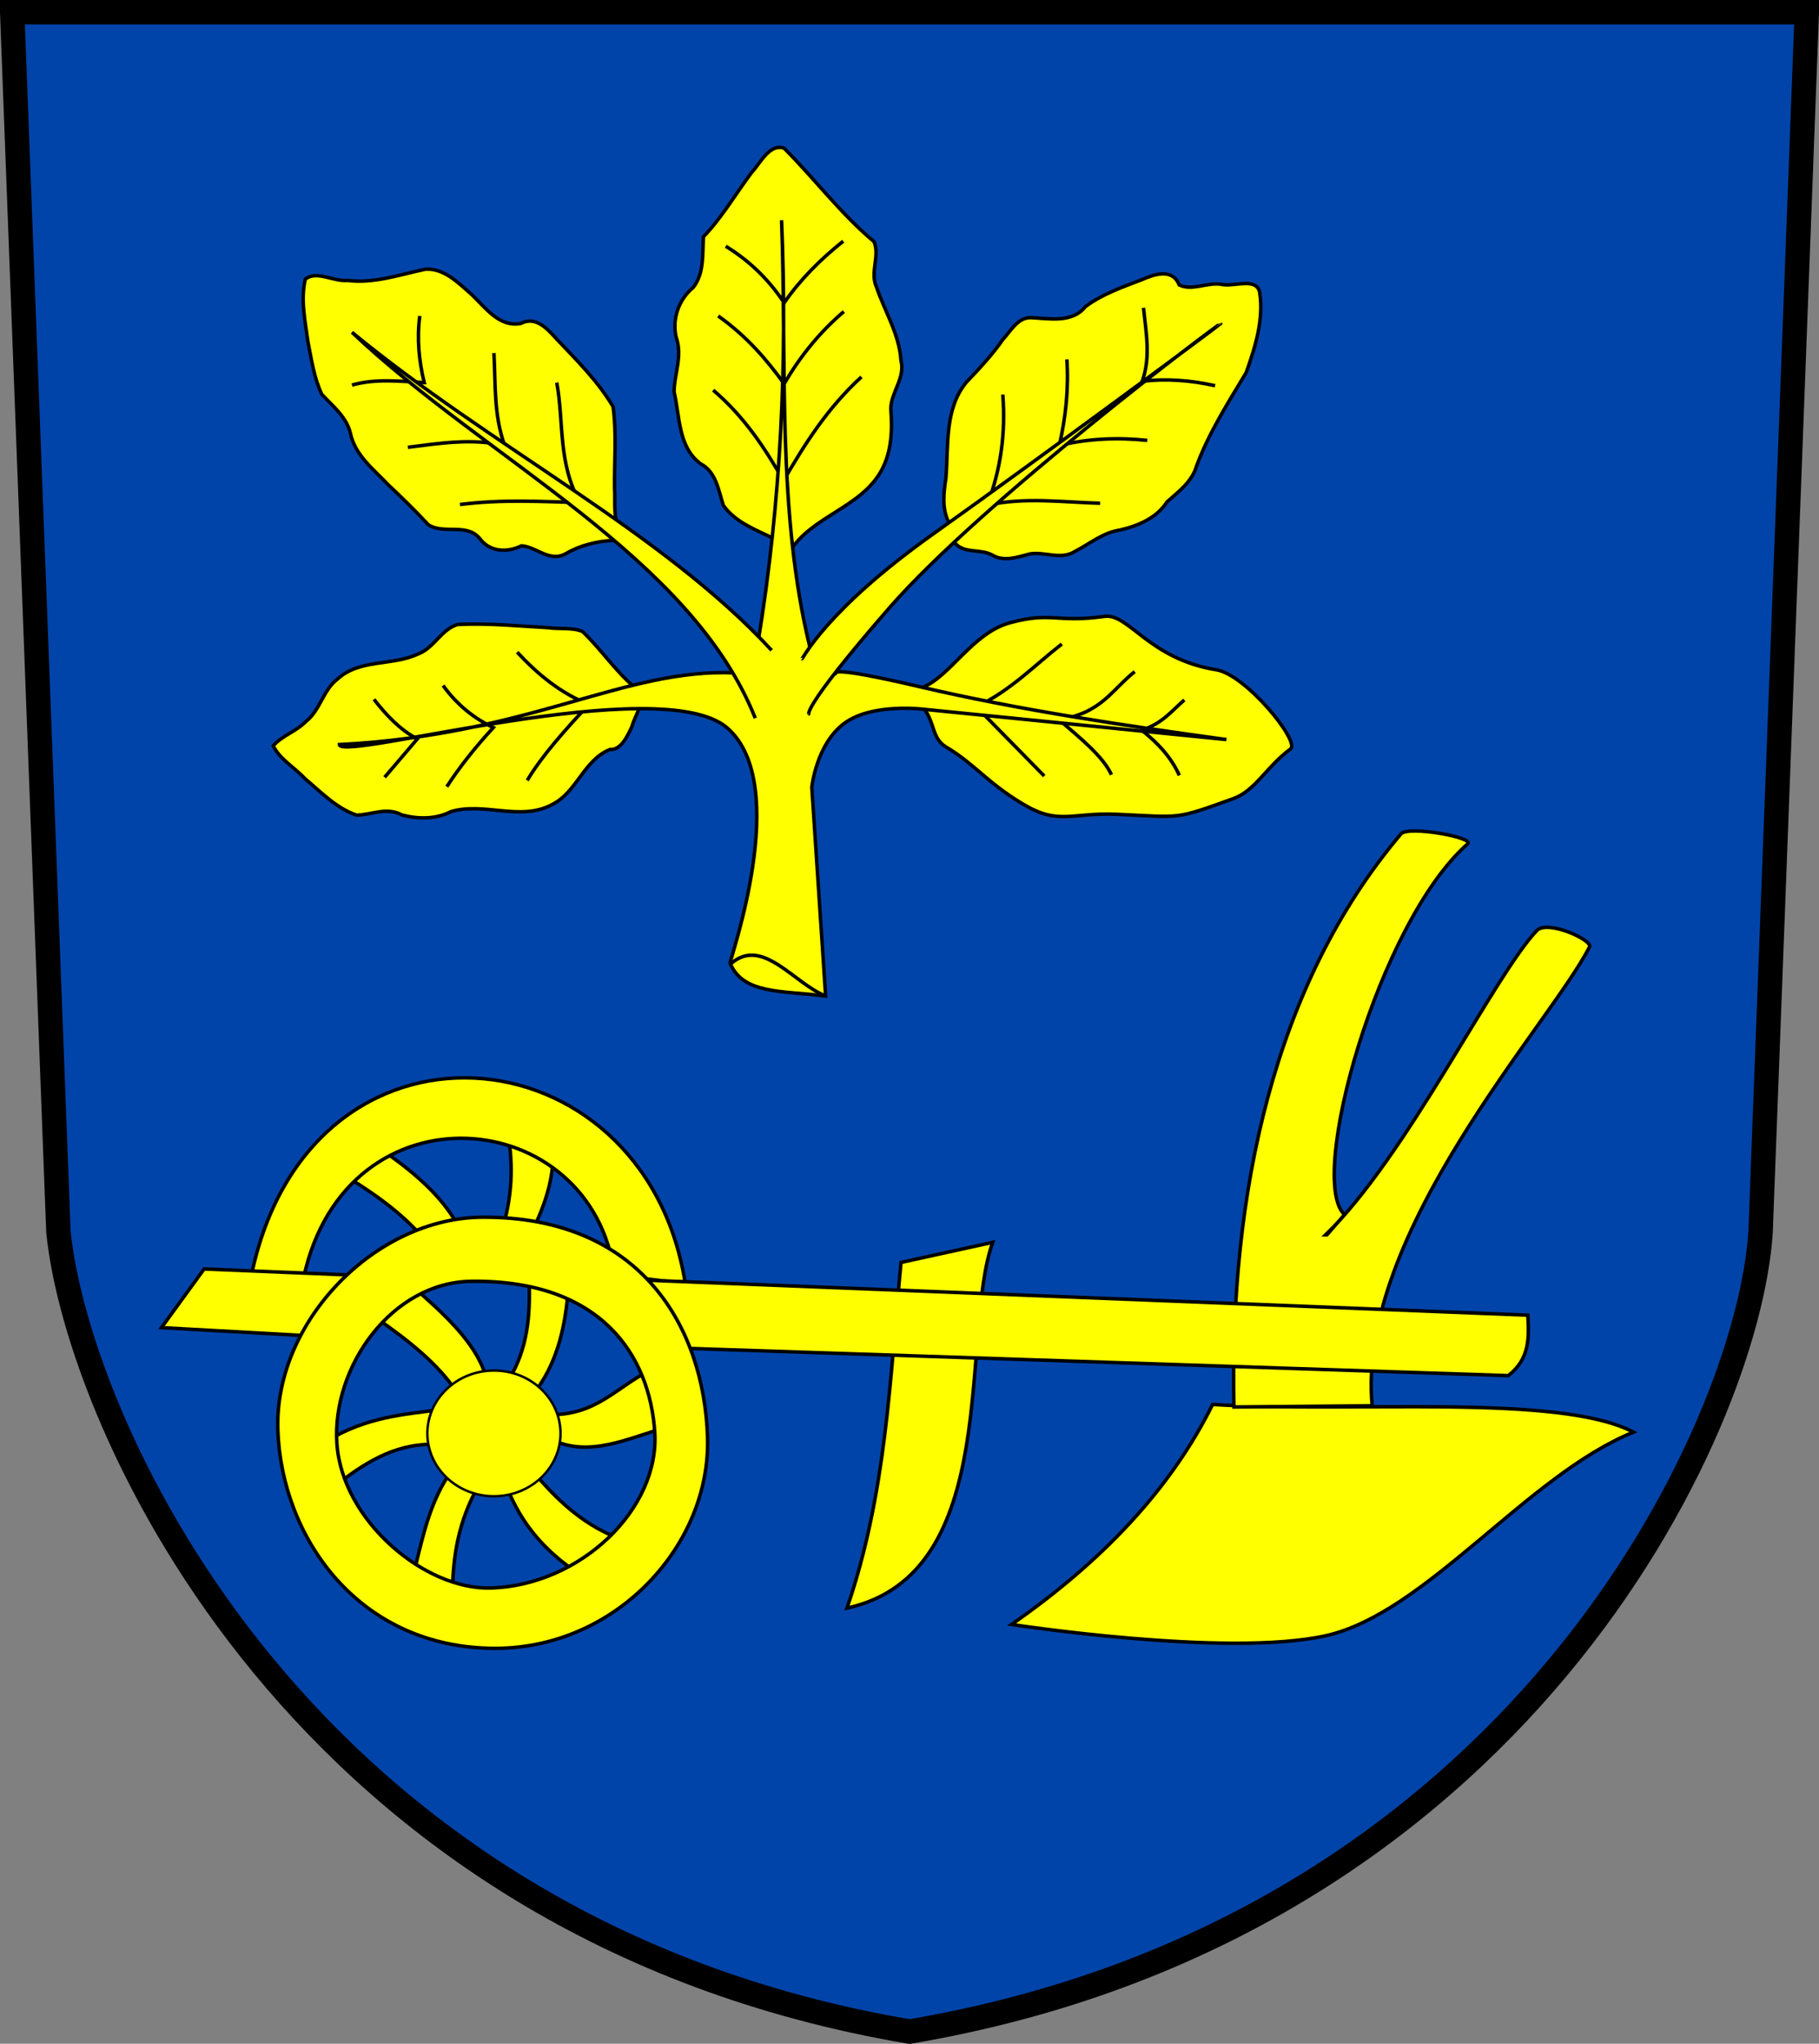
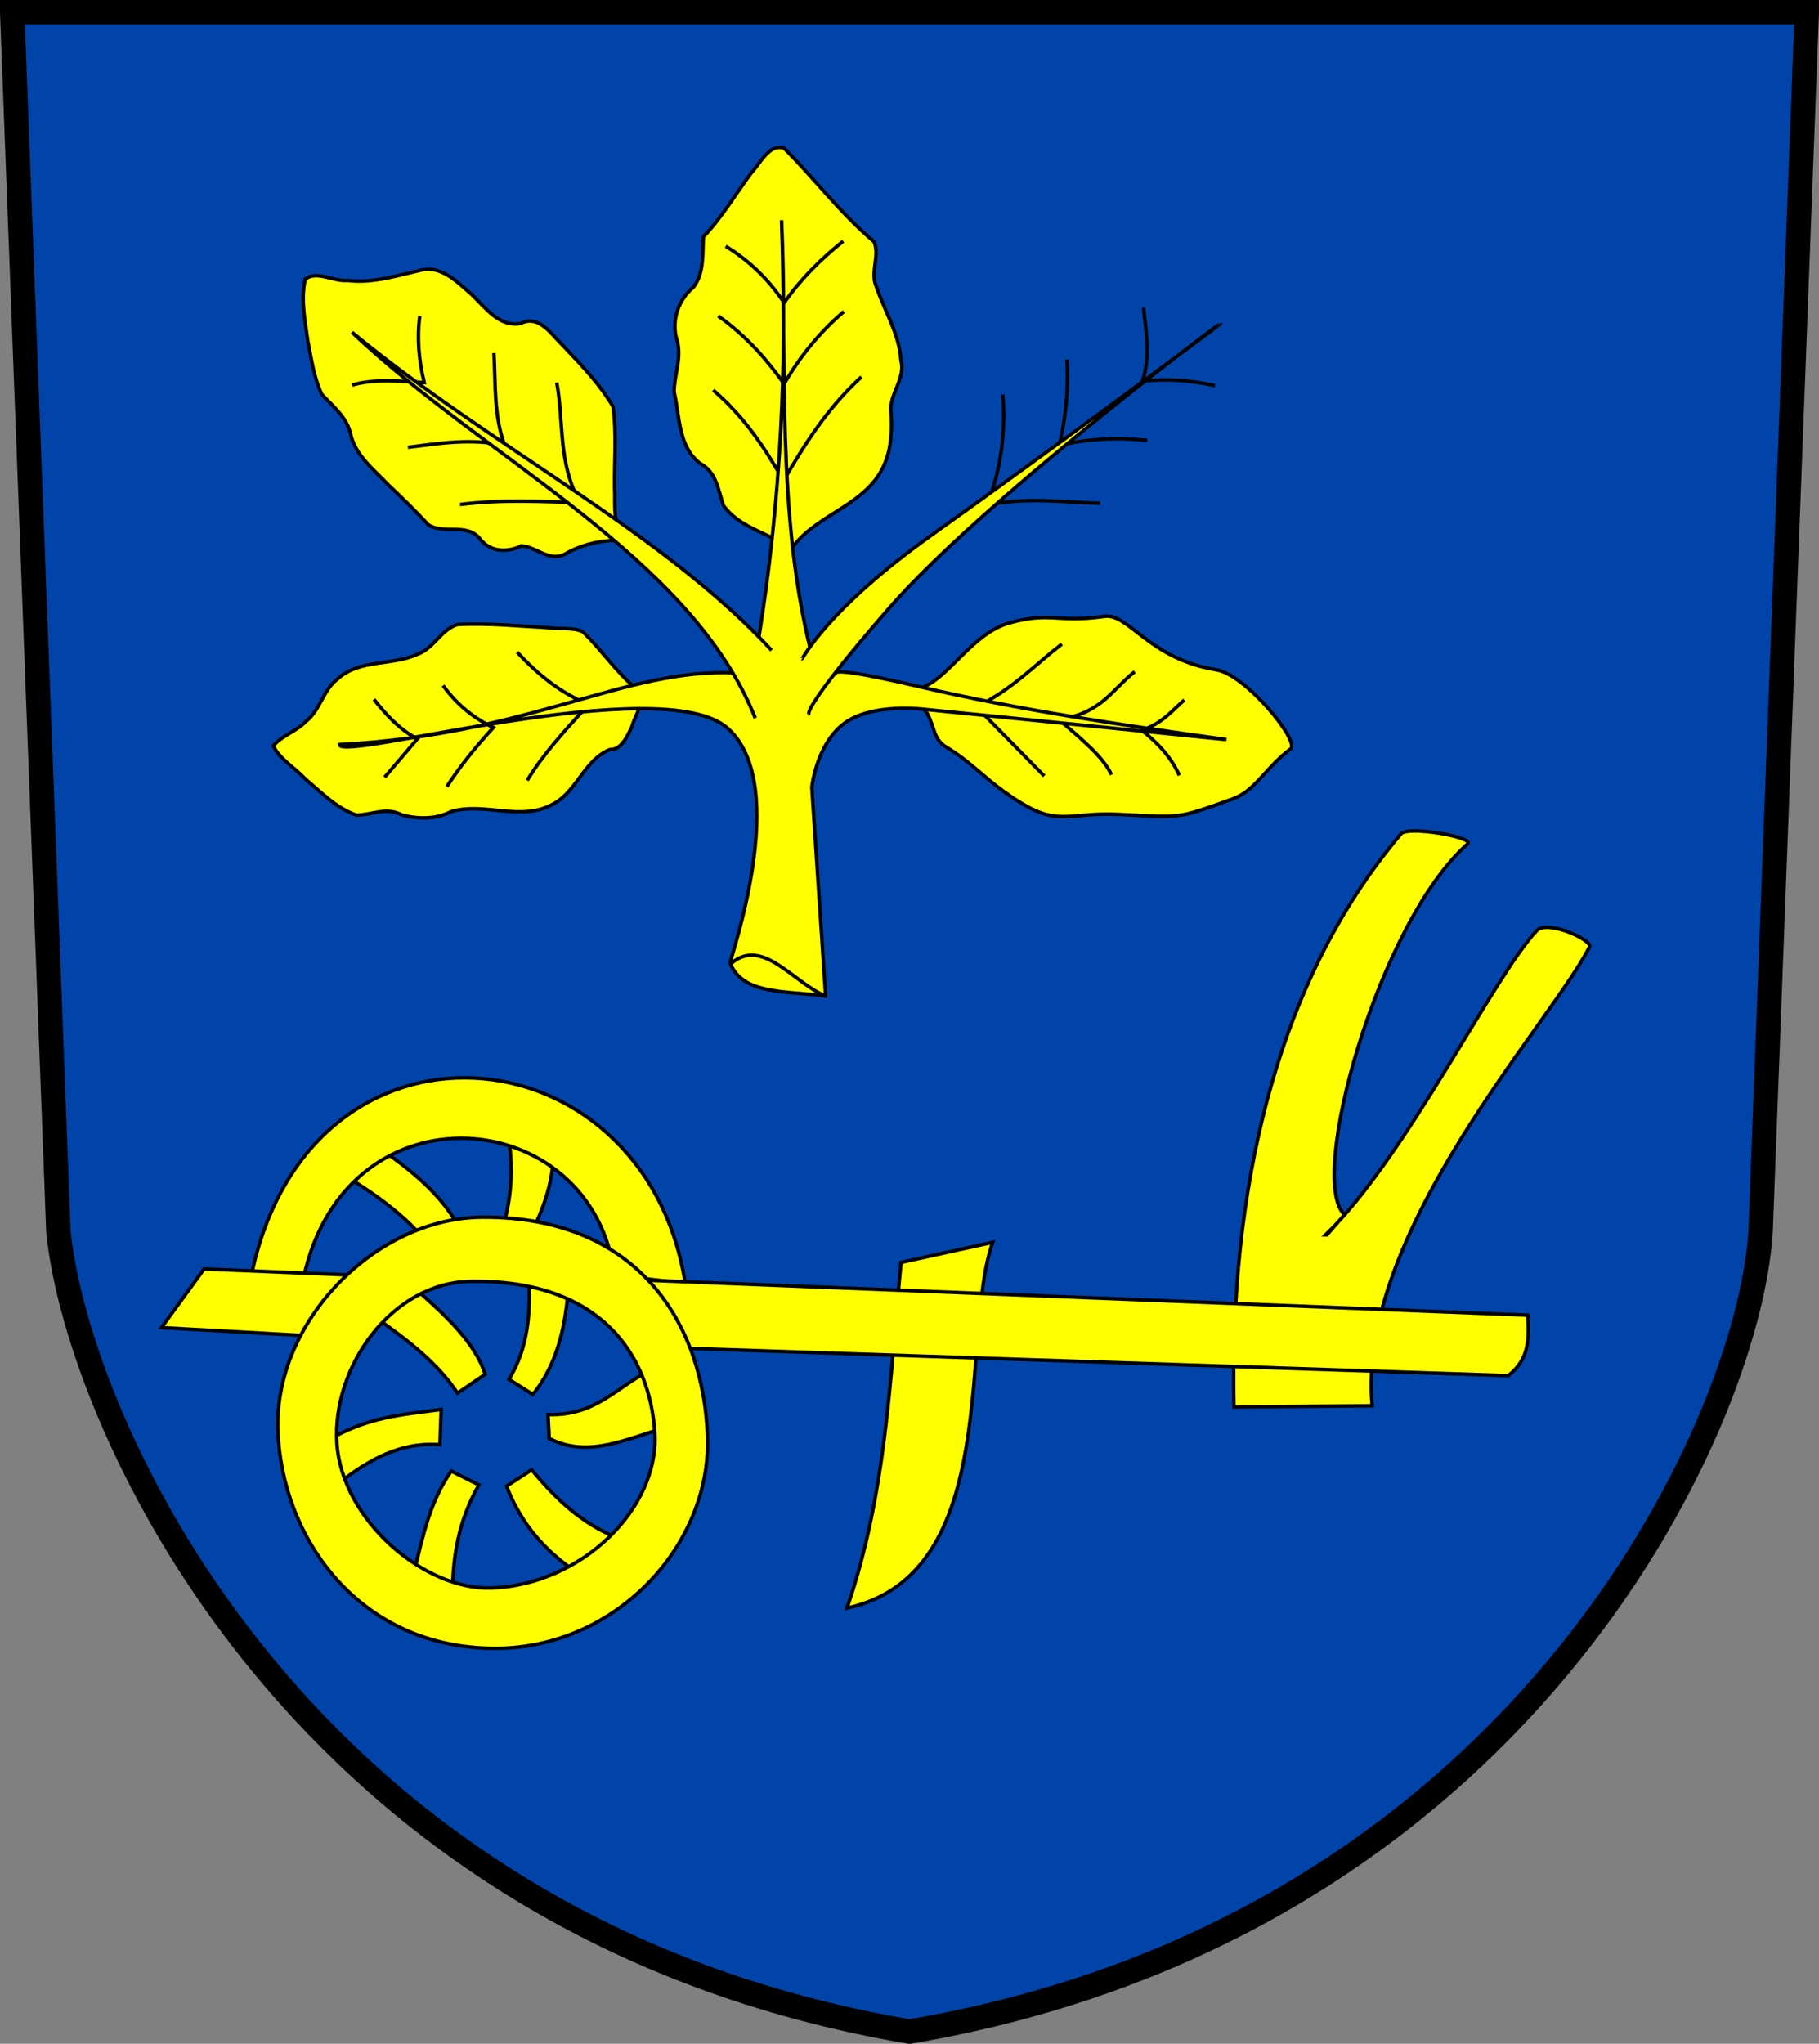
<svg xmlns="http://www.w3.org/2000/svg" xmlns:ns1="http://sodipodi.sourceforge.net/DTD/sodipodi-0.dtd" xmlns:ns2="http://www.inkscape.org/namespaces/inkscape" id="svg2" ns1:version="0.32" ns2:version="0.44.1" width="521.377" height="585.546" version="1.0" ns1:docbase="E:\Temp\Wiki" ns1:docname="Dobratice CoA.svg">
  <rect width="100%" height="100%" fill="#808080" stroke="none" />
  <defs id="defs5" />
  <ns1:namedview ns2:window-height="715" ns2:window-width="1024" ns2:pageshadow="2" ns2:pageopacity="0.0" guidetolerance="10.0" gridtolerance="10.0" objecttolerance="10.0" borderopacity="1.0" bordercolor="#666666" pagecolor="#ffffff" id="base" ns2:zoom="0.34710841" ns2:cx="470.58977" ns2:cy="292.61733" ns2:window-x="-4" ns2:window-y="-4" ns2:current-layer="svg2" />
  <g id="g4677" transform="translate(353.092,237.578)">
    <path ns1:nodetypes="cccccc" d="M 164.785,-234.078 L 151.543,115.291 C 147.998,171.786 81.839,314.96 -92.404,344.469 C -266.646,314.96 -330.769,170.767 -336.351,115.291 L -349.592,-234.078 L 164.785,-234.078 z " style="fill:#04a;fill-rule:evenodd;stroke:black;stroke-width:7;stroke-linecap:butt;stroke-linejoin:miter;stroke-miterlimit:4;stroke-opacity:1" id="path2900" />
    <path ns1:nodetypes="csssssssscc" id="path1875" d="M -88.355,-34.697 C -85.013,-30.433 -86.103,-26.053 -81.872,-23.533 C -73.709,-18.671 -70.298,-13.475 -60.085,-7.328 C -49.48,-0.945 -46.273,-4.883 -32.716,-4.267 C -14.226,-3.427 -16.557,-2.663 0.415,-8.768 C 6.725,-11.039 9.849,-17.857 16.8,-22.993 C 19.665,-25.11 3.963,-44.336 -4.447,-45.68 C -23.84,-48.78 -29.565,-61.95 -36.498,-60.985 C -50.534,-59.033 -51.482,-62.413 -63.506,-59.185 C -74.492,-56.235 -80.736,-43.532 -89.075,-40.459 L -88.355,-34.697 z " style="fill:yellow;fill-rule:evenodd;stroke:black;stroke-width:1px;stroke-linecap:butt;stroke-linejoin:miter;stroke-opacity:1" />
    <path ns1:nodetypes="ccc" id="path1877" d="M -48.742,-53.063 C -56.665,-46.917 -63.159,-39.914 -73.23,-35.057 L -53.783,-15.251" style="fill:none;fill-rule:evenodd;stroke:black;stroke-width:1px;stroke-linecap:butt;stroke-linejoin:miter;stroke-opacity:1" />
    <path ns1:nodetypes="ccc" id="path1879" d="M -27.855,-45.14 C -34.308,-40.081 -37.538,-33.038 -49.642,-31.456 C -43.53,-26.174 -36.932,-20.892 -34.517,-15.611" style="fill:none;fill-rule:evenodd;stroke:black;stroke-width:1px;stroke-linecap:butt;stroke-linejoin:miter;stroke-opacity:1" />
    <path ns1:nodetypes="ccc" id="path1881" d="M -13.63,-37.038 C -17.272,-33.893 -20.007,-30.205 -25.874,-28.395 C -21.205,-24.714 -17.345,-20.548 -15.07,-15.431" style="fill:none;fill-rule:evenodd;stroke:black;stroke-width:1px;stroke-linecap:butt;stroke-linejoin:miter;stroke-opacity:1" />
-     <path id="path1905" d="M -79.532,-82.232 C -77.018,-78.773 -72.093,-80.479 -68.684,-78.548 C -65.205,-76.518 -61.412,-77.98 -57.861,-78.892 C -53.641,-79.565 -49.156,-77.122 -45.156,-79.484 C -40.861,-81.699 -37.026,-84.988 -32.085,-85.716 C -26.896,-86.913 -21.597,-89.124 -18.6,-93.775 C -15.304,-96.727 -11.405,-99.539 -10.124,-104.083 C -6.572,-113.603 -1.087,-122.209 4.119,-130.861 C 6.694,-138.184 9.207,-146.072 7.951,-153.912 C 6.876,-158.302 0.406,-155.221 -3.178,-156.142 C -7.161,-156.721 -11.413,-154.162 -15.094,-155.941 C -17.049,-160.803 -22.124,-159.063 -25.815,-157.448 C -31.391,-155.309 -37.199,-153.316 -42.017,-149.694 C -45.795,-144.943 -52.366,-146.326 -57.626,-146.568 C -61.414,-146.654 -63.39,-142.708 -65.673,-140.266 C -68.74,-135.839 -72.424,-131.937 -76.12,-128.045 C -82.429,-120.359 -81.197,-109.858 -81.964,-100.602 C -82.595,-96.456 -83.142,-92.089 -81.278,-88.154 C -80.508,-86.248 -80.873,-83.88 -79.532,-82.232 z " style="fill:yellow;fill-rule:evenodd;stroke:black;stroke-width:1px;stroke-linecap:butt;stroke-linejoin:miter;stroke-opacity:1" />
    <path ns1:nodetypes="ccc" id="path1908" d="M -65.667,-124.546 C -64.8,-113.509 -66.234,-102.933 -70.169,-92.856 C -59.001,-95.22 -48.485,-93.672 -37.758,-93.396" style="fill:none;fill-rule:evenodd;stroke:black;stroke-width:1px;stroke-linecap:butt;stroke-linejoin:miter;stroke-opacity:1" />
    <path ns1:nodetypes="ccc" id="path1910" d="M -47.301,-134.63 C -46.735,-126.15 -47.63,-117.962 -49.462,-109.962 C -41.059,-111.959 -32.656,-112.284 -24.253,-111.402" style="fill:none;fill-rule:evenodd;stroke:black;stroke-width:1px;stroke-linecap:butt;stroke-linejoin:miter;stroke-opacity:1" />
    <path ns1:nodetypes="ccc" id="path1912" d="M -25.334,-149.394 C -24.627,-142.372 -23.205,-135.35 -25.694,-128.328 C -18.732,-129.175 -11.769,-128.619 -4.807,-127.067" style="fill:none;fill-rule:evenodd;stroke:black;stroke-width:1px;stroke-linecap:butt;stroke-linejoin:miter;stroke-opacity:1" />
    <path id="path1916" d="M -126.887,-79.352 C -120.516,-89.783 -106.298,-92.009 -100.41,-102.853 C -97.471,-108.284 -97.297,-114.58 -97.771,-120.572 C -97.596,-125.349 -93.56,-129.397 -94.848,-134.289 C -95.32,-141.829 -99.483,-148.284 -101.844,-155.275 C -103.845,-159.516 -100.794,-164.314 -102.587,-168.354 C -112.123,-176.327 -119.603,-186.386 -128.371,-195.137 C -132.552,-196.527 -135.176,-190.765 -137.664,-188.139 C -142.253,-182.011 -146.142,-175.277 -151.452,-169.757 C -151.809,-164.871 -151.144,-159.467 -154.34,-155.282 C -158.507,-151.809 -160.473,-146.382 -159.307,-141 C -157.346,-135.634 -159.839,-130.467 -159.881,-125.302 C -158.214,-118.237 -158.741,-109.539 -152.321,-104.734 C -147.766,-102.344 -147.173,-97.051 -145.75,-92.775 C -142.146,-87.687 -135.919,-85.613 -130.639,-82.94 C -129.388,-81.744 -128.138,-80.548 -126.887,-79.352 z " style="fill:yellow;fill-rule:evenodd;stroke:black;stroke-width:1px;stroke-linecap:butt;stroke-linejoin:miter;stroke-opacity:1" />
    <path ns1:nodetypes="ccc" id="path1919" d="M -145.073,-167.04 C -139.072,-163.314 -133.371,-158.39 -128.328,-150.835 C -123.714,-157.488 -117.935,-163.267 -111.402,-168.481" style="fill:none;fill-rule:evenodd;stroke:black;stroke-width:1px;stroke-linecap:butt;stroke-linejoin:miter;stroke-opacity:1" />
    <path ns1:nodetypes="ccc" id="path1921" d="M -147.234,-147.054 C -138.944,-141.139 -133.282,-134.474 -128.328,-127.607 C -123.794,-135.444 -118.156,-142.397 -111.222,-148.314" style="fill:none;fill-rule:evenodd;stroke:black;stroke-width:1px;stroke-linecap:butt;stroke-linejoin:miter;stroke-opacity:1" />
    <path ns1:nodetypes="ccc" id="path1923" d="M -148.674,-125.807 C -139.593,-118.049 -133.797,-109.058 -128.508,-99.878 C -122.436,-110.296 -116.031,-120.588 -106.18,-129.588" style="fill:none;fill-rule:evenodd;stroke:black;stroke-width:1px;stroke-linecap:butt;stroke-linejoin:miter;stroke-opacity:1" />
    <path id="path1925" d="M -175.323,-85.474 C -177.464,-89.083 -176.69,-93.619 -176.936,-97.659 C -177.049,-105.449 -176.311,-113.341 -177.369,-121.062 C -181.705,-128.393 -187.875,-134.446 -193.693,-140.606 C -196.334,-143.493 -199.574,-147.121 -203.84,-144.904 C -210.02,-143.735 -214.002,-149.51 -217.916,-153.209 C -221.65,-156.464 -225.879,-160.858 -231.213,-160.435 C -238.575,-158.893 -245.916,-156.264 -253.563,-157.236 C -257.442,-156.822 -262.417,-160.221 -265.592,-157.573 C -266.97,-151.683 -265.614,-145.545 -264.825,-139.647 C -263.806,-134.574 -263.084,-129.295 -260.849,-124.593 C -257.699,-121.212 -253.803,-118.184 -252.644,-113.42 C -251.335,-107.159 -245.966,-103.065 -241.787,-98.659 C -237.861,-94.972 -233.995,-91.206 -230.349,-87.252 C -225.898,-84.371 -219.459,-87.797 -215.673,-83.402 C -212.693,-79.314 -207.688,-79.219 -203.607,-81.199 C -199.253,-80.9 -195.604,-76.392 -190.993,-78.915 C -186.786,-81.369 -181.965,-82.535 -177.124,-82.773 C -176.523,-83.673 -175.923,-84.573 -175.323,-85.474 z " style="fill:yellow;fill-rule:evenodd;stroke:black;stroke-width:1px;stroke-linecap:butt;stroke-linejoin:miter;stroke-opacity:1" />
    <path ns1:nodetypes="ccc" id="path1928" d="M -252.208,-127.247 C -245.639,-129.152 -238.53,-128.36 -231.501,-127.967 C -233.037,-134.33 -233.624,-140.692 -232.762,-147.054" style="fill:none;fill-rule:evenodd;stroke:black;stroke-width:1px;stroke-linecap:butt;stroke-linejoin:miter;stroke-opacity:1" />
    <path ns1:nodetypes="ccc" id="path1930" d="M -236.183,-109.421 C -227.078,-110.571 -218.022,-112.057 -208.454,-109.962 C -211.615,-118.784 -211.025,-127.607 -211.515,-136.43" style="fill:none;fill-rule:evenodd;stroke:black;stroke-width:1px;stroke-linecap:butt;stroke-linejoin:miter;stroke-opacity:1" />
    <path ns1:nodetypes="ccc" id="path1932" d="M -221.238,-93.036 C -209.102,-94.561 -198.067,-93.883 -186.847,-93.576 C -193.268,-105.04 -191.404,-116.504 -193.509,-127.967" style="fill:none;fill-rule:evenodd;stroke:black;stroke-width:1px;stroke-linecap:butt;stroke-linejoin:miter;stroke-opacity:1" />
    <path id="path1946" d="M -170.281,-39.919 C -176.351,-44.734 -180.58,-51.363 -186.15,-56.667 C -189.189,-57.894 -192.791,-57.257 -196.054,-57.754 C -204.676,-58.223 -213.34,-59.108 -221.967,-58.656 C -226.674,-57.212 -228.701,-51.847 -233.359,-50.168 C -240.716,-46.748 -250.003,-48.856 -256.355,-43.028 C -260.518,-39.869 -261.278,-34.09 -265.419,-30.867 C -268.135,-28.022 -272.238,-26.857 -274.77,-23.904 C -272.992,-20.132 -268.554,-17.613 -265.646,-14.456 C -261.044,-10.612 -256.675,-6.003 -250.887,-4.037 C -246.539,-4.127 -242.196,-6.469 -237.868,-4.081 C -233.311,-2.882 -228.15,-2.817 -223.889,-5.024 C -214.363,-7.922 -203.928,-2.133 -194.783,-7.102 C -187.716,-10.659 -185.785,-19.796 -178.303,-22.827 C -175.056,-22.624 -173.22,-26.744 -171.938,-29.459 C -171.222,-32.299 -168.857,-35.289 -169.625,-38.168 C -169.844,-38.751 -170.062,-39.335 -170.281,-39.919 z " style="fill:yellow;fill-rule:evenodd;stroke:black;stroke-width:1px;stroke-linecap:butt;stroke-linejoin:miter;stroke-opacity:1" />
    <path ns1:nodetypes="ccc" id="path1949" d="M -245.906,-37.218 C -242.351,-32.655 -238.468,-28.529 -233.482,-25.874 L -242.845,-14.89" style="fill:none;fill-rule:evenodd;stroke:black;stroke-width:1px;stroke-linecap:butt;stroke-linejoin:miter;stroke-opacity:1" />
    <path ns1:nodetypes="ccc" id="path1951" d="M -226.1,-41.179 C -221.833,-35.286 -216.919,-31.656 -211.695,-29.115 C -217.106,-23.231 -221.529,-17.594 -225.019,-12.19" style="fill:none;fill-rule:evenodd;stroke:black;stroke-width:1px;stroke-linecap:butt;stroke-linejoin:miter;stroke-opacity:1" />
    <path ns1:nodetypes="ccc" id="path1953" d="M -204.853,-50.722 C -198.857,-44.26 -192.237,-38.888 -184.326,-35.777 C -191.012,-28.515 -197.635,-21.252 -201.972,-13.99" style="fill:none;fill-rule:evenodd;stroke:black;stroke-width:1px;stroke-linecap:butt;stroke-linejoin:miter;stroke-opacity:1" />
    <path ns1:nodetypes="ccccccssccsccsc" d="M -113.203,-44.42 L -120.924,-52.009 C -130.452,-90.74 -127.557,-133.294 -129.072,-174.492 C -127.389,-134.104 -129.231,-94.01 -135.693,-54.301 L -142.372,-44.78 C -173.822,-46.3 -201.265,-27.048 -255.809,-24.253 C -255.621,-19.142 -163.46,-45.658 -144.533,-28.935 C -125.992,-12.554 -144.114,37.694 -143.813,38.407 C -140.055,47.29 -129.158,46.222 -116.444,47.77 L -120.405,-12.009 C -120.405,-12.009 -119.145,-24.434 -111.042,-30.375 C -102.939,-36.317 -87.994,-34.337 -87.994,-34.337 L -1.566,-25.694 C -31.056,-29.733 -61.185,-34.209 -89.435,-40.819 C -117.685,-47.428 -113.203,-44.42 -113.203,-44.42 z " style="fill:yellow;fill-rule:evenodd;stroke:black;stroke-width:1px;stroke-linecap:butt;stroke-linejoin:miter;stroke-opacity:1" id="path1903" />
    <path ns1:nodetypes="cc" id="path2848" d="M -116.444,47.77 C -125.447,44.281 -134.45,30.733 -143.453,38.407" style="fill:none;fill-rule:evenodd;stroke:black;stroke-width:1px;stroke-linecap:butt;stroke-linejoin:miter;stroke-opacity:1" />
    <path ns1:nodetypes="ccc" id="path1934" d="M -131.929,-51.262 C -163.168,-85.151 -212.032,-109.313 -252.208,-142.372 C -213.403,-105.651 -155.122,-78.243 -136.61,-31.816" style="fill:yellow;fill-rule:evenodd;stroke:black;stroke-width:1px;stroke-linecap:butt;stroke-linejoin:miter;stroke-opacity:1" />
    <path id="path1873" d="M -121.305,-33.076 C -120.904,-32.835 -124.636,-33.061 -98.258,-63.326 C -71.657,-93.846 -3.455,-145.094 -3.187,-144.893 C -3.084,-144.791 -53.92,-107.127 -85.654,-84.573 C -116.656,-62.539 -123.072,-48.581 -123.286,-48.741" style="fill:yellow;fill-rule:evenodd;stroke:black;stroke-width:1px;stroke-linecap:butt;stroke-linejoin:miter;stroke-opacity:1" />
-     <path ns1:nodetypes="cccsc" id="path2850" d="M -63.146,227.829 C -37.565,210.01 -17.672,189.346 -5.527,164.809 C 35.06,167.279 93.696,161.546 115.112,172.731 C 84.706,185.017 55.552,224.721 26.883,231.07 C -1.441,237.343 -63.146,227.829 -63.146,227.829 z " style="fill:yellow;fill-rule:evenodd;stroke:black;stroke-width:1px;stroke-linecap:butt;stroke-linejoin:miter;stroke-opacity:1" />
    <path ns1:nodetypes="ccsscccssc" id="path2852" d="M 0.595,165.529 L 40.208,165.169 C 35.603,115.555 91.342,55.671 102.508,33.726 C 103.494,31.788 90.44,25.802 87.383,29.044 C 74.921,42.26 50.043,93.794 26.883,116.193 L 27.243,116.193 L 32.285,110.431 C 21.494,100.426 42.024,26.709 67.577,4.196 C 69.675,2.347 50.508,-1.066 48.49,1.315 C 11.803,44.609 -0.736,104.985 0.595,165.529 z " style="fill:yellow;fill-rule:evenodd;stroke:black;stroke-width:1px;stroke-linecap:butt;stroke-linejoin:miter;stroke-opacity:1" />
    <path ns1:nodetypes="cccc" id="path2854" d="M -110.322,223.148 C -65.363,213.354 -78.067,144.674 -68.548,118.353 L -94.837,124.115 C -98.005,157.126 -98.984,190.137 -110.322,223.148 z " style="fill:yellow;fill-rule:evenodd;stroke:black;stroke-width:1px;stroke-linecap:butt;stroke-linejoin:miter;stroke-opacity:1" />
    <path ns1:nodetypes="ccccc" id="path2858" d="M -253.649,99.627 C -243.942,105.509 -236.587,111.391 -231.681,117.273 L -221.958,113.312 C -226.566,105.023 -234.535,98.08 -243.926,91.705 L -253.649,99.627 z " style="fill:yellow;fill-rule:evenodd;stroke:black;stroke-width:1px;stroke-linecap:butt;stroke-linejoin:miter;stroke-opacity:1" />
    <path ns1:nodetypes="ccccc" id="path2860" d="M -207.554,87.023 C -205.81,96.718 -206.544,105.173 -208.634,112.952 L -200.351,114.752 C -196.754,107.31 -194.358,99.867 -194.589,92.425 L -207.554,87.023 z " style="fill:yellow;fill-rule:evenodd;stroke:black;stroke-width:1px;stroke-linecap:butt;stroke-linejoin:miter;stroke-opacity:1" />
    <path ns1:nodetypes="cccccc" id="path2856" d="M -281.018,127.742 C -264.427,47.875 -168.829,56.469 -156.777,129.517 L -156.057,130.237 L -176.944,127.716 C -183.181,78.668 -253.824,72.149 -266.042,128.4 L -281.018,127.742 z " style="fill:yellow;fill-rule:evenodd;stroke:black;stroke-width:1px;stroke-linecap:butt;stroke-linejoin:miter;stroke-opacity:1" />
    <path ns1:nodetypes="ccccc" id="path2886" d="M -171.852,129.042 L -166.25,148.394 L 79.225,156.543 C 85.516,151.656 85.162,145.44 84.827,139.227 L -171.852,129.042 z " style="fill:yellow;fill-rule:evenodd;stroke:black;stroke-width:1px;stroke-linecap:butt;stroke-linejoin:miter;stroke-opacity:1" />
    <path id="path2898" d="M -306.812,142.792 L -260.977,145.339 L -245.189,128.023 L -294.589,125.986 L -306.812,142.792 z " style="fill:yellow;fill-rule:evenodd;stroke:black;stroke-width:1px;stroke-linecap:butt;stroke-linejoin:miter;stroke-opacity:1" />
    <g transform="translate(-506.452,-376.677)" id="g2888">
      <path style="fill:yellow;fill-rule:evenodd;stroke:black;stroke-width:1px;stroke-linecap:butt;stroke-linejoin:miter;stroke-opacity:1" d="M 261.086,516.638 C 270.356,523.106 279.021,529.877 284.493,538.245 L 292.416,532.843 C 289.56,523.716 280.634,515.457 271.169,507.275 L 261.086,516.638 z " id="path2869" ns1:nodetypes="ccccc" />
      <path style="fill:yellow;fill-rule:evenodd;stroke:black;stroke-width:1px;stroke-linecap:butt;stroke-linejoin:miter;stroke-opacity:1" d="M 247.041,551.929 L 250.282,564.173 C 258.873,557.433 268.006,552.138 279.452,553.01 L 279.812,542.926 C 269.15,544.355 258.625,544.967 247.041,551.929 z " id="path2871" ns1:nodetypes="ccccc" />
      <path style="fill:yellow;fill-rule:evenodd;stroke:black;stroke-width:1px;stroke-linecap:butt;stroke-linejoin:miter;stroke-opacity:1" d="M 282.693,560.572 C 276.615,569.286 274.617,579.02 272.249,588.661 L 283.053,594.423 C 283.301,584.839 284.657,575.07 290.615,564.533 L 282.693,560.572 z " id="path2873" ns1:nodetypes="ccccc" />
      <path style="fill:yellow;fill-rule:evenodd;stroke:black;stroke-width:1px;stroke-linecap:butt;stroke-linejoin:miter;stroke-opacity:1" d="M 298.538,564.893 C 302.962,576.323 310.095,583.69 318.344,589.381 L 330.228,579.658 C 319.758,575.483 312.406,568.191 305.74,560.212 L 298.538,564.893 z " id="path2875" ns1:nodetypes="ccccc" />
      <path style="fill:yellow;fill-rule:evenodd;stroke:black;stroke-width:1px;stroke-linecap:butt;stroke-linejoin:miter;stroke-opacity:1" d="M 310.422,544.367 L 310.782,551.209 C 322.066,557.096 333.349,551.094 344.633,547.968 L 339.591,531.763 C 330.2,536.362 324.073,544.879 310.422,544.367 z " id="path2877" ns1:nodetypes="ccccc" />
      <path style="fill:yellow;fill-rule:evenodd;stroke:black;stroke-width:1px;stroke-linecap:butt;stroke-linejoin:miter;stroke-opacity:1" d="M 306.1,538.605 C 312.74,530.401 315.281,520.147 316.184,509.075 L 305.02,506.194 C 305.38,515.937 304.61,525.492 299.258,534.283 L 306.1,538.605 z " id="path2879" ns1:nodetypes="ccccc" />
      <path id="path2862" style="fill:yellow;fill-rule:evenodd;stroke:black;stroke-width:1px;stroke-linecap:butt;stroke-linejoin:miter;stroke-opacity:1" d="M 232.996,548.688 C 232.006,517.808 260.901,487.95 291.696,487.828 C 337.611,487.648 355.166,519.969 356.157,550.849 C 357.147,581.729 330.052,611.19 295.657,611.349 C 256.224,611.529 233.987,579.568 232.996,548.688 z M 249.922,552.649 C 248.481,530.682 265.664,506.473 288.455,506.194 C 325.637,505.744 339.591,527.441 341.032,549.408 C 342.472,571.376 319.873,593.198 294.216,594.063 C 275.034,594.719 251.362,574.617 249.922,552.649 z " />
-       <path transform="translate(15.485,12.244)" style="fill:yellow;fill-opacity:1;stroke:black;stroke-width:0.7;stroke-linejoin:miter;stroke-miterlimit:4;stroke-dashoffset:0;stroke-opacity:1" d="M 298.538,537.524 C 298.538,547.464 289.987,555.53 279.452,555.53 C 268.916,555.53 260.365,547.464 260.365,537.524 C 260.365,527.585 268.916,519.519 279.452,519.519 C 289.987,519.519 298.538,527.585 298.538,537.524 z " id="path2883" />
    </g>
  </g>
</svg>